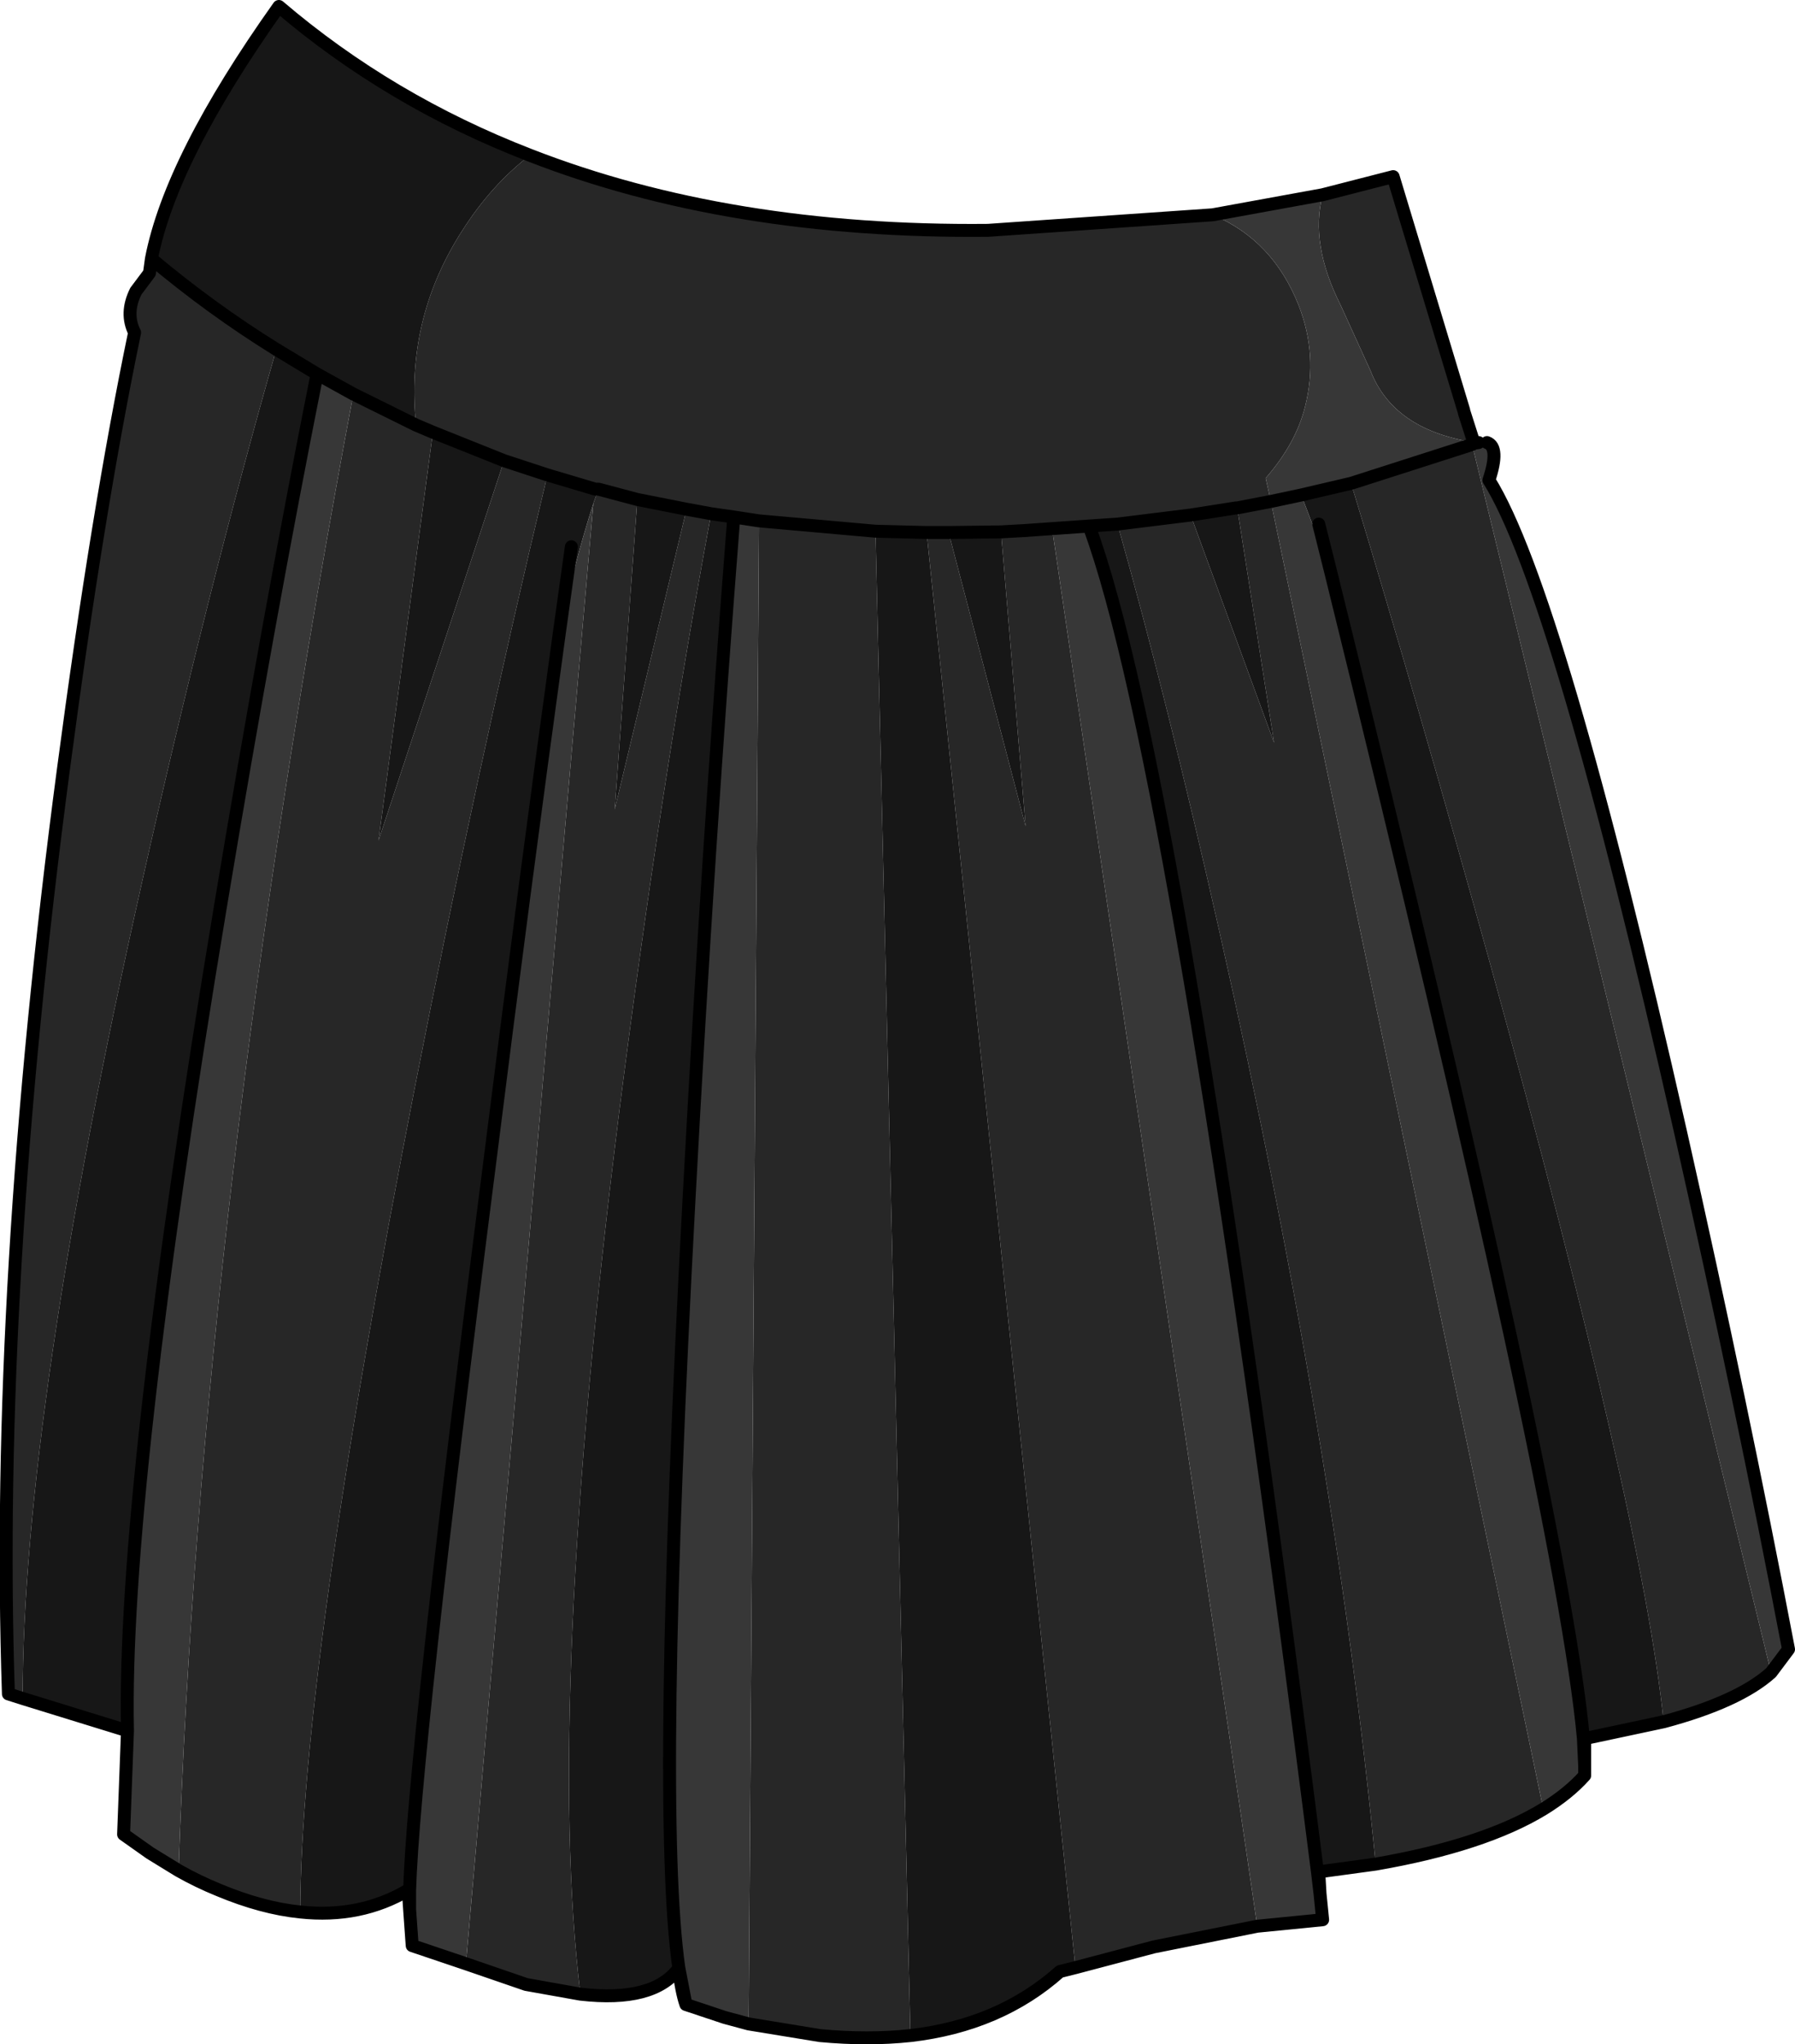
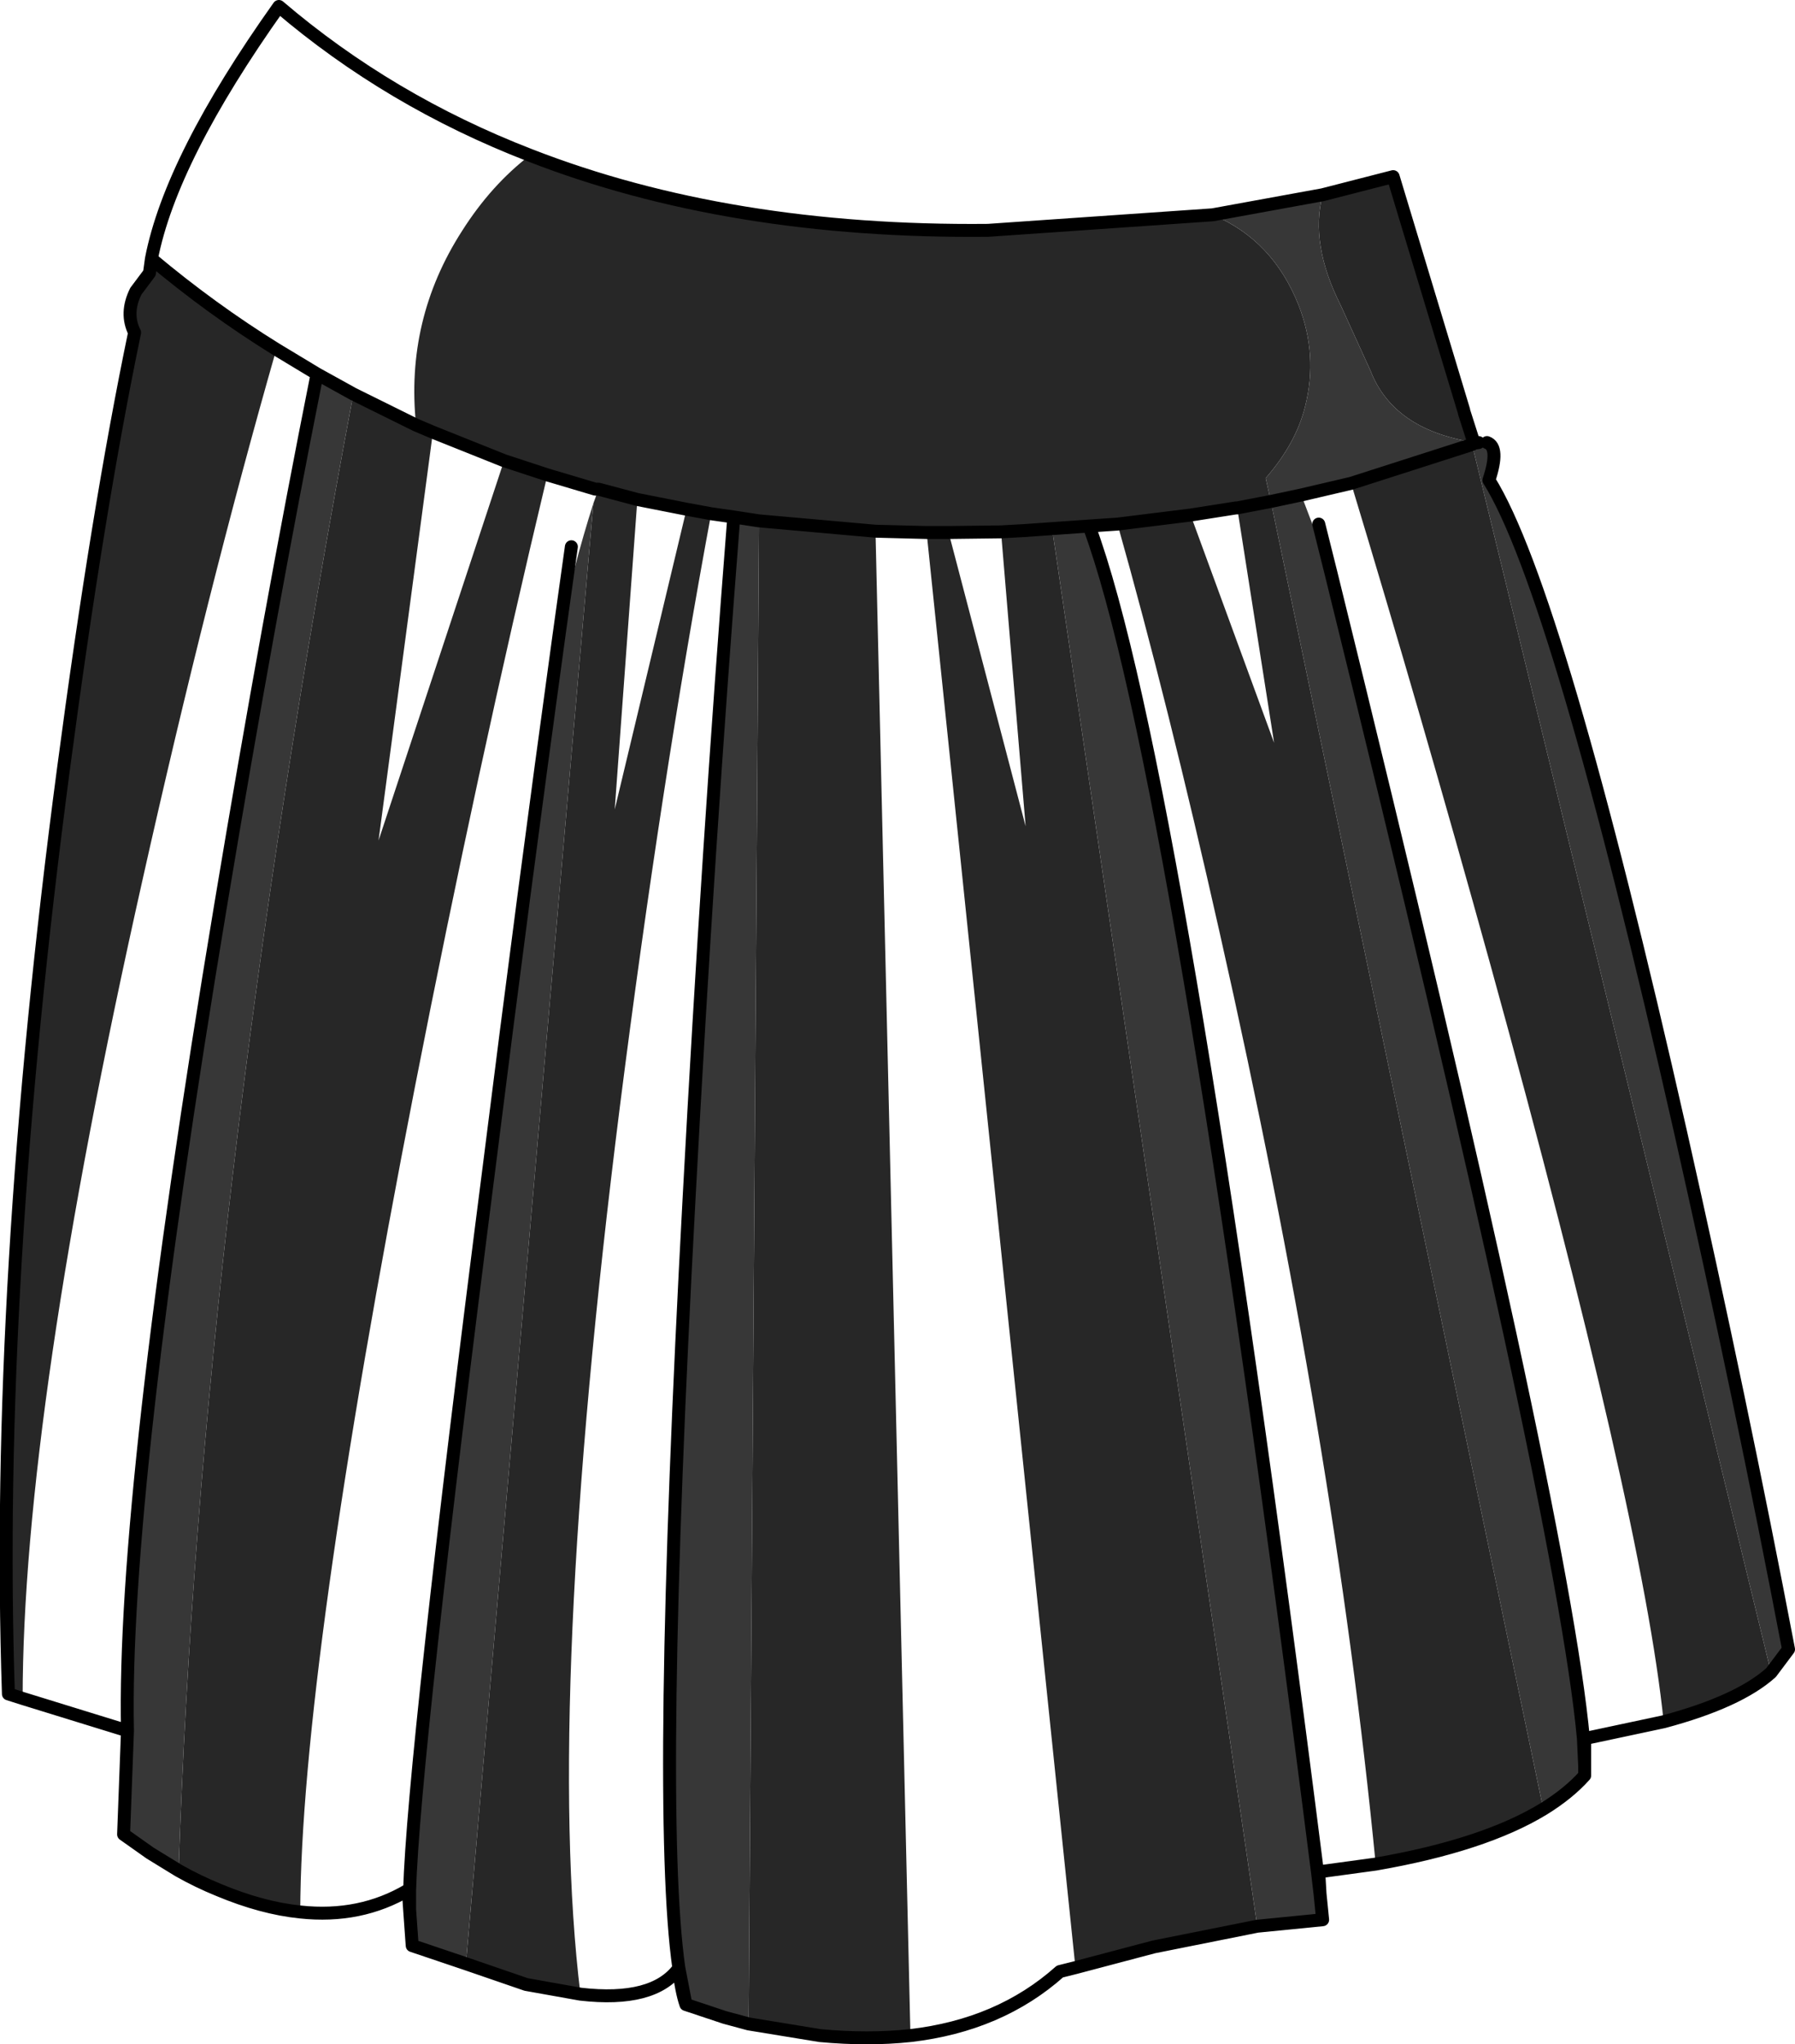
<svg xmlns="http://www.w3.org/2000/svg" height="157.95px" width="138.7px">
  <g transform="matrix(1.0, 0.0, 0.0, 1.0, 0.5, 0.5)">
    <path d="M11.2 19.5 Q15.85 23.4 20.85 26.5 15.5 45.2 10.5 67.55 1.25 108.75 1.25 130.75 L0.15 130.4 Q-0.9 98.95 4.4 58.95 7.05 38.9 9.9 25.2 9.15 23.7 10.0 22.0 L11.05 20.6 11.2 19.5 M26.8 29.95 L31.65 32.35 Q30.8 24.2 35.2 17.35 37.45 13.8 40.45 11.5 55.85 17.5 75.85 17.3 L93.2 16.1 Q97.85 18.05 99.85 23.1 101.35 26.95 100.35 30.9 99.65 33.75 97.3 36.45 L97.7 38.25 95.1 38.75 97.7 38.25 118.75 139.3 Q114.15 142.1 105.8 143.55 102.65 111.05 93.75 71.6 89.75 53.8 85.85 40.0 L83.65 40.15 80.8 40.35 78.65 40.5 76.85 40.6 78.65 40.5 80.8 40.35 96.65 148.35 88.65 149.95 82.6 151.55 71.1 40.65 67.15 40.55 58.15 39.75 67.15 40.55 69.85 156.8 Q66.6 157.15 62.85 156.8 L57.35 155.9 58.15 39.75 56.2 39.45 54.45 39.2 52.55 38.85 54.45 39.2 Q50.55 60.2 47.4 85.0 41.6 131.1 44.35 153.6 L40.15 152.85 35.5 151.25 45.35 38.4 45.75 37.3 45.5 37.3 41.8 36.2 Q36.35 59.0 31.55 83.55 22.75 128.65 22.7 147.25 19.75 146.95 16.4 145.55 14.8 144.9 13.3 144.05 15.0 92.85 26.8 29.95 M101.7 14.55 L107.15 13.15 112.6 31.2 112.65 31.4 113.4 33.75 113.25 33.85 113.2 33.65 Q107.15 32.65 105.4 28.15 L103.1 23.1 Q100.7 18.35 101.7 14.55 M136.35 128.75 Q133.85 131.0 128.05 132.55 126.45 116.75 114.65 74.0 109.25 54.5 103.9 36.85 L113.25 33.85 136.35 128.75 M52.55 38.85 L48.75 38.1 47.0 62.05 52.55 38.85 M72.8 40.65 L71.1 40.65 72.8 40.65 78.75 63.35 76.85 40.6 72.8 40.65 M91.5 39.3 L85.85 40.0 91.5 39.3 97.95 56.9 95.1 38.75 95.0 38.75 91.5 39.3 M45.75 37.3 L48.75 38.1 45.75 37.3 M38.45 35.1 L32.95 32.9 28.75 64.45 38.45 35.1 41.8 36.2 38.45 35.1 M31.65 32.35 L32.95 32.9 31.65 32.35" fill="#272727" fill-rule="evenodd" stroke="none" />
-     <path d="M11.2 19.5 Q12.7 11.75 21.05 0.0 29.6 7.3 40.45 11.5 37.45 13.8 35.2 17.35 30.8 24.2 31.65 32.35 L26.8 29.95 24.0 28.4 20.85 26.5 24.0 28.4 Q20.25 47.2 16.55 69.45 8.95 115.05 9.35 133.25 L1.25 130.75 Q1.25 108.75 10.5 67.55 15.5 45.2 20.85 26.5 15.85 23.4 11.2 19.5 M128.05 132.55 L121.95 133.85 121.85 133.85 Q120.25 116.35 102.35 43.8 L101.4 40.0 102.35 43.8 100.05 37.75 103.9 36.85 Q109.25 54.5 114.65 74.0 126.45 116.75 128.05 132.55 M105.8 143.55 L101.4 144.15 101.3 144.15 Q90.45 58.45 83.65 40.15 L85.85 40.0 Q89.75 53.8 93.75 71.6 102.65 111.05 105.8 143.55 M82.6 151.55 L81.4 151.85 Q76.75 156.0 69.85 156.8 L67.15 40.55 71.1 40.65 82.6 151.55 M51.95 151.6 Q50.0 154.25 44.35 153.6 41.6 131.1 47.4 85.0 50.55 60.2 54.45 39.2 L56.2 39.45 Q54.2 64.9 52.75 92.0 50.2 139.25 51.95 151.55 L51.95 151.6 M31.05 145.55 Q27.35 147.75 22.7 147.25 22.75 128.65 31.55 83.55 36.35 59.0 41.8 36.2 L45.5 37.3 45.75 37.3 45.35 38.4 Q43.8 43.25 42.7 48.55 39.95 68.5 37.3 89.65 31.45 135.35 31.15 145.6 L31.05 145.55 M48.75 38.1 L52.55 38.85 47.0 62.05 48.75 38.1 M72.8 40.65 L76.85 40.6 78.75 63.35 72.8 40.65 M91.5 39.3 L95.0 38.75 95.1 38.75 97.95 56.9 91.5 39.3 M32.95 32.9 L38.45 35.1 28.75 64.45 32.95 32.9 M43.65 41.75 L42.7 48.55 43.65 41.75" fill="#171717" fill-rule="evenodd" stroke="none" />
    <path d="M24.0 28.4 L26.8 29.95 Q15.0 92.85 13.3 144.05 L11.1 142.7 9.05 141.25 9.35 133.25 Q8.95 115.05 16.55 69.45 20.25 47.2 24.0 28.4 M93.2 16.1 L101.7 14.55 Q100.7 18.35 103.1 23.1 L105.4 28.15 Q107.15 32.65 113.2 33.65 L113.25 33.85 113.4 33.75 113.75 33.7 114.4 33.7 Q115.4 34.05 114.55 36.6 119.9 45.15 129.35 86.95 134.05 107.8 137.7 126.95 L136.35 128.75 113.25 33.85 103.9 36.85 100.05 37.75 102.35 43.8 Q120.25 116.35 121.85 133.85 L121.95 136.0 121.95 136.7 Q120.7 138.1 118.75 139.3 L97.7 38.25 97.3 36.45 Q99.65 33.75 100.35 30.9 101.35 26.95 99.85 23.1 97.85 18.05 93.2 16.1 M101.5 145.85 L101.7 147.85 96.65 148.35 80.8 40.35 83.65 40.15 Q90.45 58.45 101.3 144.15 L101.5 145.85 M57.35 155.9 L55.5 155.4 52.5 154.4 51.95 151.55 Q50.2 139.25 52.75 92.0 54.2 64.9 56.2 39.45 L58.15 39.75 57.35 155.9 M35.5 151.25 L31.35 149.85 31.15 147.05 31.15 145.6 Q31.45 135.35 37.3 89.65 39.95 68.5 42.7 48.55 43.8 43.25 45.35 38.4 L35.5 151.25 M100.05 37.75 L97.7 38.25 100.05 37.75" fill="#373737" fill-rule="evenodd" stroke="none" />
    <path d="M40.45 11.5 Q29.6 7.3 21.05 0.0 12.7 11.75 11.2 19.5 15.85 23.4 20.85 26.5 L24.0 28.4 26.8 29.95 31.65 32.35 32.95 32.9 38.45 35.1 41.8 36.2 45.5 37.3 45.75 37.3 48.75 38.1 52.55 38.85 54.45 39.2 56.2 39.45 58.15 39.75 67.15 40.55 71.1 40.65 72.8 40.65 76.85 40.6 78.65 40.5 80.8 40.35 83.65 40.15 85.85 40.0 91.5 39.3 95.0 38.75 95.1 38.75 97.7 38.25 100.05 37.75 103.9 36.85 113.25 33.85 113.4 33.75 113.75 33.7 M40.45 11.5 Q55.85 17.5 75.85 17.3 L93.2 16.1 101.7 14.55 107.15 13.15 112.6 31.2 M112.65 31.4 L113.4 33.75 M114.4 33.7 Q115.4 34.05 114.55 36.6 119.9 45.15 129.35 86.95 134.05 107.8 137.7 126.95 L136.35 128.75 Q133.85 131.0 128.05 132.55 L121.95 133.85 121.95 136.0 121.95 136.7 Q120.7 138.1 118.75 139.3 114.15 142.1 105.8 143.55 L101.4 144.15 101.5 145.85 101.7 147.85 96.65 148.35 88.65 149.95 82.6 151.55 81.4 151.85 Q76.75 156.0 69.85 156.8 66.6 157.15 62.85 156.8 L57.35 155.9 55.5 155.4 52.5 154.4 Q52.15 153.4 51.95 151.6 50.0 154.25 44.35 153.6 L40.15 152.85 35.5 151.25 31.35 149.85 31.15 147.05 31.05 145.55 Q27.35 147.75 22.7 147.25 19.75 146.95 16.4 145.55 14.8 144.9 13.3 144.05 L11.1 142.7 9.05 141.25 9.35 133.25 1.25 130.75 0.15 130.4 Q-0.9 98.95 4.4 58.95 7.05 38.9 9.9 25.2 9.15 23.7 10.0 22.0 L11.05 20.6 11.2 19.5 M42.7 48.55 Q39.95 68.5 37.3 89.65 31.45 135.35 31.15 145.6 L31.15 147.05 M42.7 48.55 L43.65 41.75 M24.0 28.4 Q20.25 47.2 16.55 69.45 8.95 115.05 9.35 133.25 M51.95 151.55 Q50.2 139.25 52.75 92.0 54.2 64.9 56.2 39.45 M102.35 43.8 L101.4 40.0 M102.35 43.8 Q120.25 116.35 121.85 133.85 L121.95 136.0 M101.5 145.85 L101.3 144.15 Q90.45 58.45 83.65 40.15 M51.95 151.55 L51.95 151.6 51.95 151.55 52.5 154.4" fill="none" stroke="#000000" stroke-linecap="round" stroke-linejoin="round" stroke-width="1.0" />
  </g>
</svg>